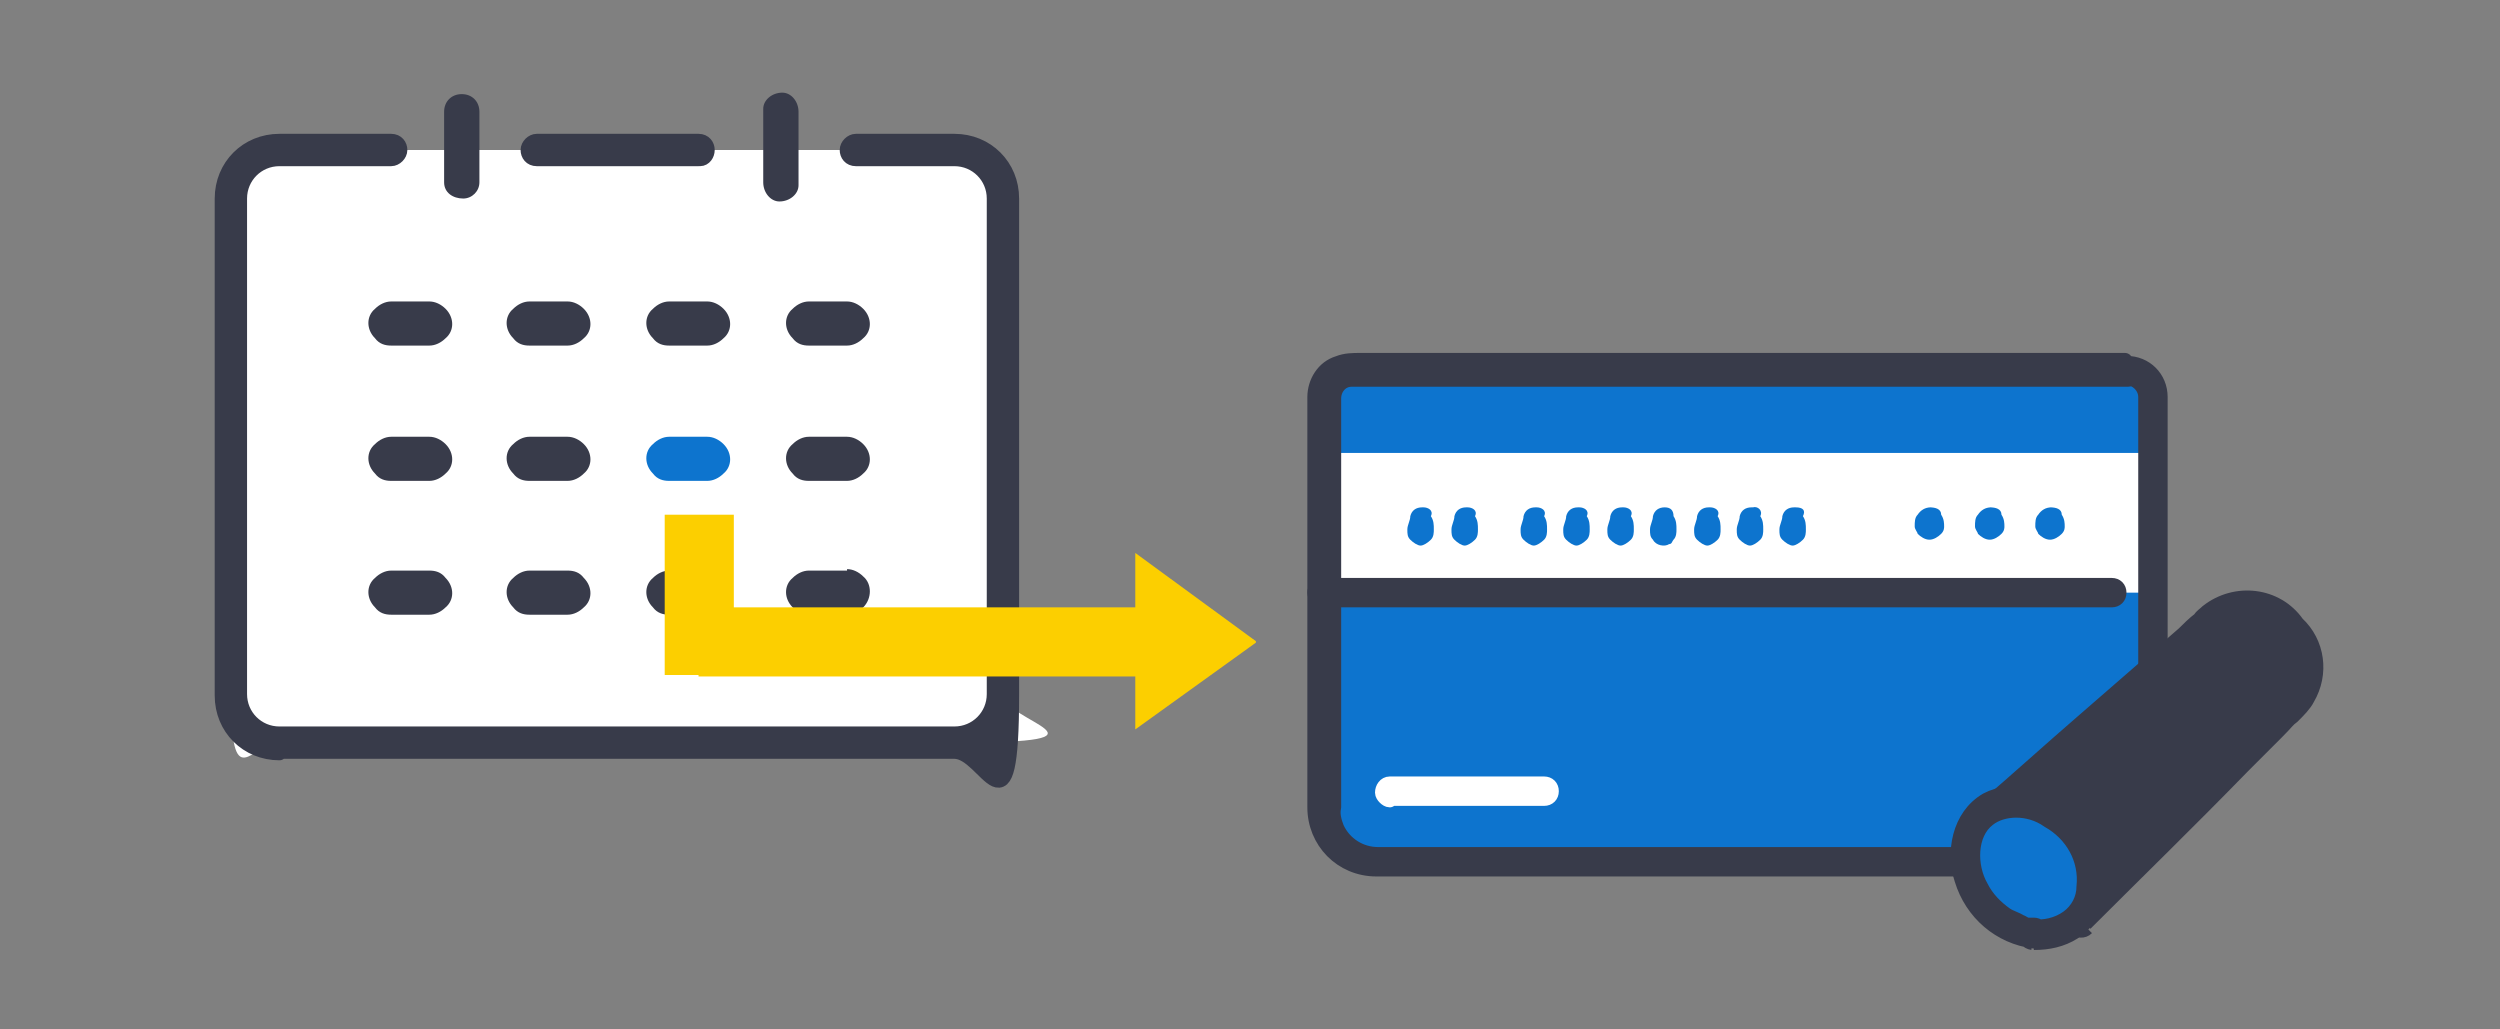
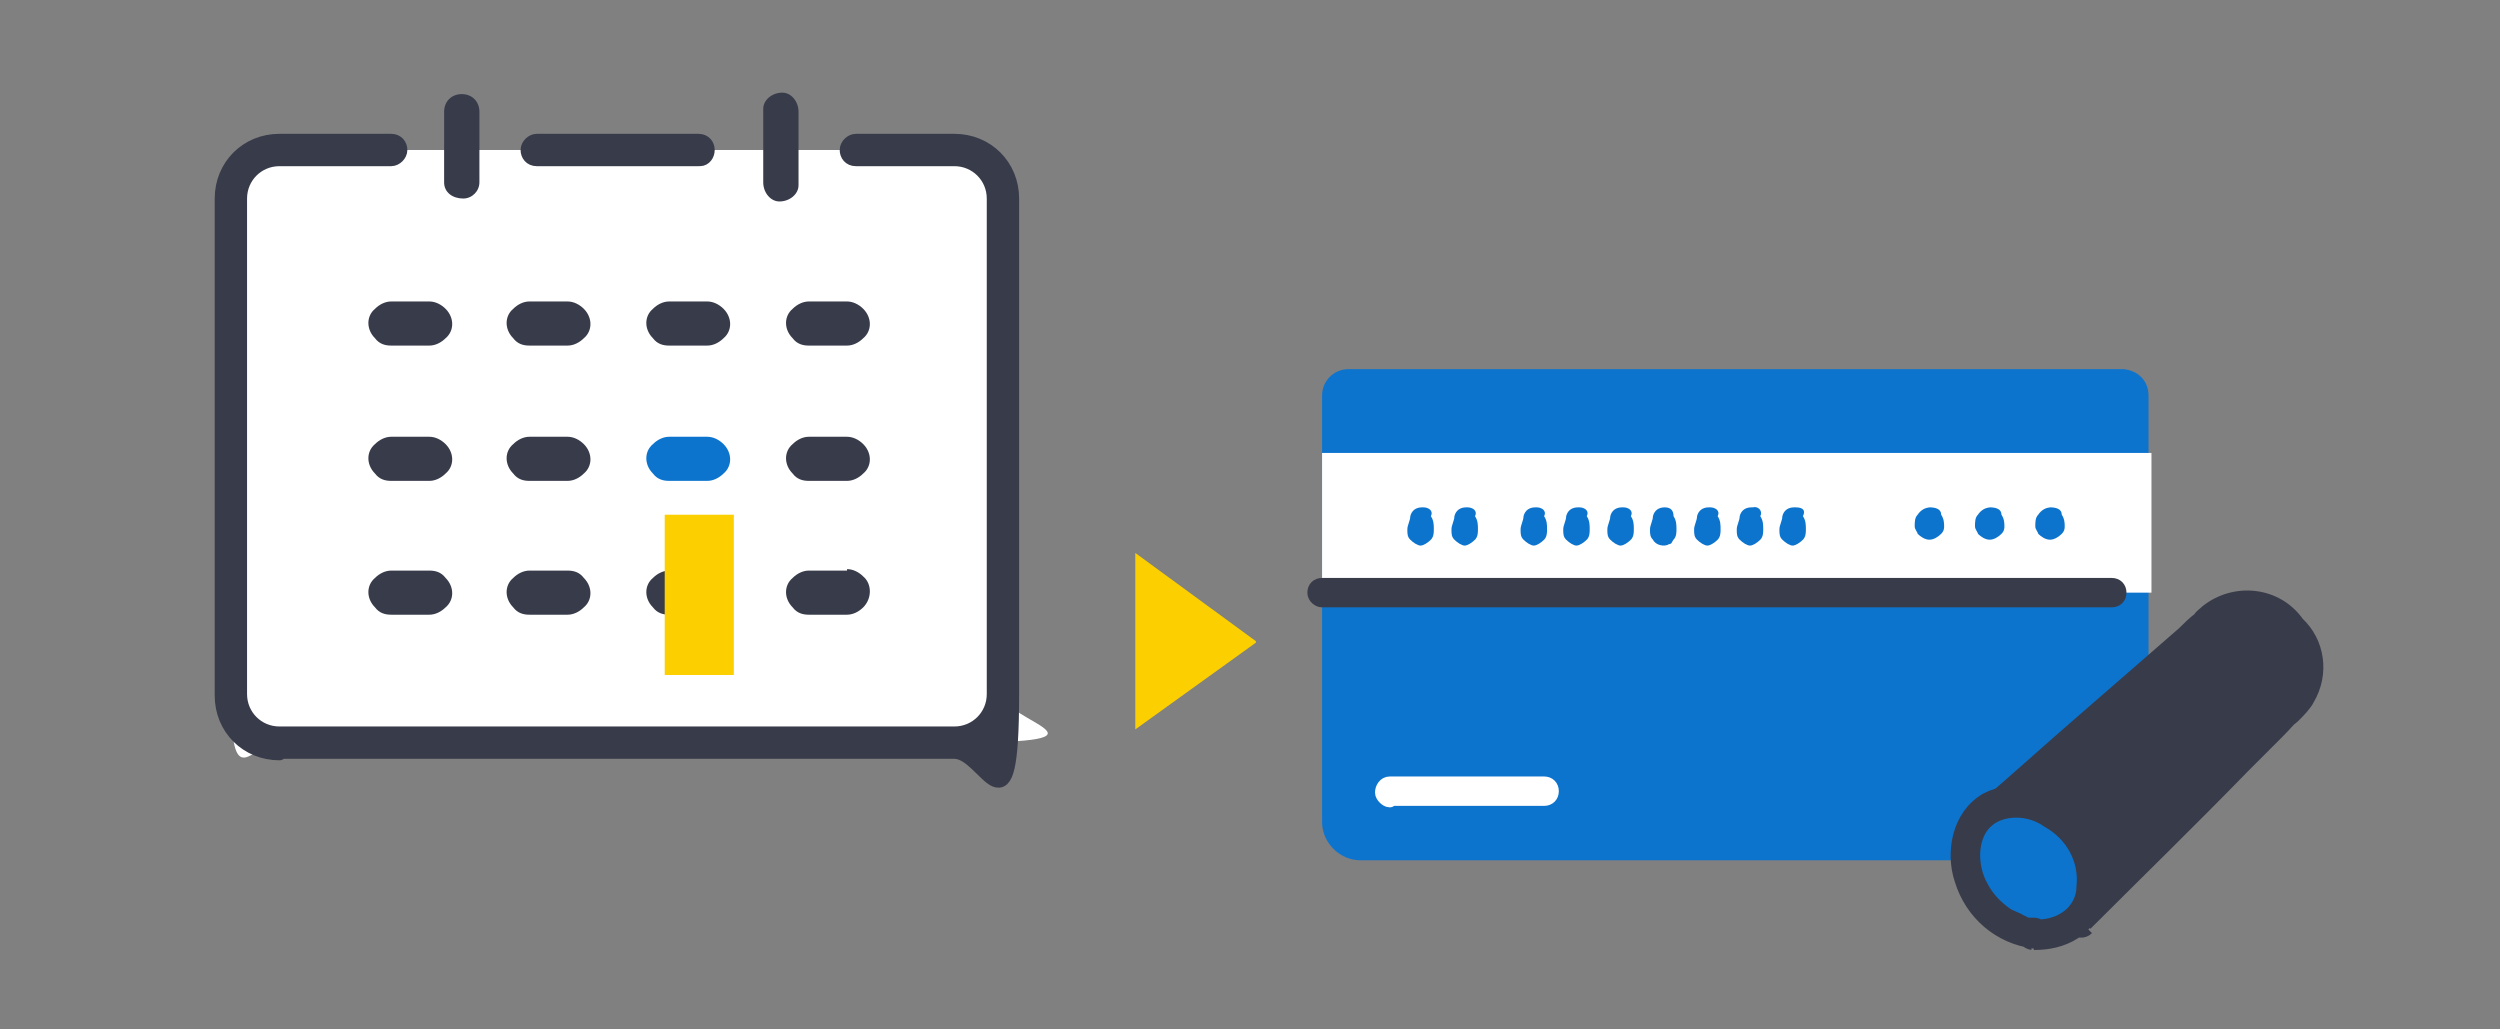
<svg xmlns="http://www.w3.org/2000/svg" id="_レイヤー_1" data-name="レイヤー 1" version="1.1" viewBox="0 0 170 70">
  <rect x="0" y="0" width="170" height="70" fill="#808080" stroke="none" />
  <defs>
    <style>
      .cls-1, .cls-2 {
        stroke-linecap: round;
        stroke-linejoin: round;
      }

      .cls-1, .cls-3 {
        stroke: #383b4a;
      }

      .cls-1, .cls-3, .cls-4 {
        fill: #383b4a;
      }

      .cls-2 {
        stroke: #fff;
      }

      .cls-2, .cls-5 {
        fill: #fff;
      }

      .cls-3 {
        stroke-miterlimit: 10;
      }

      .cls-6 {
        fill: #0d74ce;
      }

      .cls-6, .cls-5, .cls-4, .cls-7 {
        stroke-width: 0px;
      }

      .cls-7 {
        fill: #fccf00;
      }
    </style>
  </defs>
  <g>
    <path id="_パス_3628" data-name="パス 3628" class="cls-5" d="M26.6,10.2h-7.6c-1.8,0-3.3,1.5-3.3,3.3h0c0,9.8,0,26.6,0,33.7s1.4,3.3,3.3,3.3h0c12.2,0,33.9,0,45.9,0s3.3-1.4,3.3-3.3h0c0-10.4,0-24.4,0-33.7,0-1.8-1.4-3.3-3.3-3.3h-6.7" />
    <path id="_パス_3629" data-name="パス 3629" class="cls-4" d="M29.2,20.5h-2.6c-.4,0-.8.2-1.1.5-.6.5-.6,1.4,0,2h0c.3.4.7.5,1.1.5h2.6c.4,0,.8-.2,1.1-.5.6-.5.6-1.4,0-2h0c-.3-.3-.7-.5-1.1-.5" />
    <path id="_パス_3630" data-name="パス 3630" class="cls-4" d="M38.6,20.5h-2.6c-.4,0-.8.2-1.1.5-.6.5-.6,1.4,0,2h0c.3.4.7.5,1.1.5h2.6c.4,0,.8-.2,1.1-.5.6-.5.6-1.4,0-2h0c-.3-.3-.7-.5-1.1-.5" />
    <path id="_パス_3631" data-name="パス 3631" class="cls-4" d="M48.1,20.5h-2.6c-.4,0-.8.2-1.1.5-.6.5-.6,1.4,0,2h0c.3.4.7.5,1.1.5h2.6c.4,0,.8-.2,1.1-.5.6-.5.6-1.4,0-2h0c-.3-.3-.7-.5-1.1-.5" />
    <path id="_パス_3632" data-name="パス 3632" class="cls-4" d="M57.6,20.5h-2.6c-.4,0-.8.2-1.1.5-.6.5-.6,1.4,0,2h0c.3.4.7.5,1.1.5h2.6c.4,0,.8-.2,1.1-.5.6-.5.6-1.4,0-2h0c-.3-.3-.7-.5-1.1-.5" />
    <path id="_パス_3633" data-name="パス 3633" class="cls-4" d="M29.2,29.7h-2.6c-.4,0-.8.2-1.1.5-.6.5-.6,1.4,0,2h0c.3.4.7.5,1.1.5h2.6c.4,0,.8-.2,1.1-.5.6-.5.6-1.4,0-2h0c-.3-.3-.7-.5-1.1-.5" />
    <path id="_パス_3634" data-name="パス 3634" class="cls-4" d="M38.6,29.7h-2.6c-.4,0-.8.2-1.1.5-.6.5-.6,1.4,0,2h0c.3.4.7.5,1.1.5h2.6c.4,0,.8-.2,1.1-.5.6-.5.6-1.4,0-2h0c-.3-.3-.7-.5-1.1-.5" />
    <path id="_パス_3635" data-name="パス 3635" class="cls-6" d="M48.1,29.7h-2.6c-.4,0-.8.2-1.1.5-.6.5-.6,1.4,0,2h0c.3.4.7.5,1.1.5h2.6c.4,0,.8-.2,1.1-.5.6-.5.6-1.4,0-2h0c-.3-.3-.7-.5-1.1-.5" />
    <path id="_パス_3636" data-name="パス 3636" class="cls-4" d="M57.6,29.7h-2.6c-.4,0-.8.2-1.1.5-.6.5-.6,1.4,0,2h0c.3.4.7.5,1.1.5h2.6c.4,0,.8-.2,1.1-.5.6-.5.6-1.4,0-2h0c-.3-.3-.7-.5-1.1-.5" />
    <path id="_パス_3637" data-name="パス 3637" class="cls-4" d="M29.2,38.8h-2.6c-.4,0-.8.2-1.1.5-.6.5-.6,1.4,0,2h0c.3.4.7.5,1.1.5h2.6c.4,0,.8-.2,1.1-.5.6-.5.6-1.4,0-2h0c-.3-.4-.7-.5-1.1-.5" />
    <path id="_パス_3638" data-name="パス 3638" class="cls-4" d="M38.6,38.8h-2.6c-.4,0-.8.2-1.1.5-.6.5-.6,1.4,0,2h0c.3.4.7.5,1.1.5h2.6c.4,0,.8-.2,1.1-.5.6-.5.6-1.4,0-2h0c-.3-.4-.7-.5-1.1-.5" />
    <path id="_パス_3639" data-name="パス 3639" class="cls-4" d="M48.1,38.8h-2.6c-.4,0-.8.2-1.1.5-.6.5-.6,1.4,0,2h0c.3.4.7.5,1.1.5h2.6c.4,0,.8-.2,1.1-.5.6-.6.6-1.6,0-2.1-.3-.3-.7-.5-1.1-.5" />
    <path id="_パス_3640" data-name="パス 3640" class="cls-4" d="M57.6,38.8h-2.6c-.4,0-.8.2-1.1.5-.6.5-.6,1.4,0,2h0c.3.4.7.5,1.1.5h2.6c.4,0,.8-.2,1.1-.5.6-.6.6-1.6,0-2.1-.3-.3-.7-.5-1.1-.5" />
    <path id="_パス_3641" data-name="パス 3641" class="cls-4" d="M51.9,7.6v4.8c0,.7.5,1.3,1.1,1.3.7,0,1.3-.5,1.3-1.1v-5c0-.7-.5-1.3-1.1-1.3-.7,0-1.3.5-1.3,1.1v.2" />
    <path id="_パス_3642" data-name="パス 3642" class="cls-4" d="M30.2,7.6v4.8c0,.7.6,1.1,1.3,1.1.6,0,1.1-.5,1.1-1.1v-4.8c0-.7-.5-1.2-1.2-1.2h0c-.7,0-1.2.5-1.2,1.2,0,0,0,0,0,0" />
    <path id="_パス_3643" data-name="パス 3643" class="cls-1" d="M19,51.2c-2.2,0-3.9-1.7-3.9-3.9V13.5c0-2.2,1.7-3.9,3.9-3.9h7.6c.4,0,.6.3.6.6s-.3.6-.6.6h-7.6c-1.5,0-2.7,1.2-2.7,2.7v33.7c0,1.5,1.2,2.7,2.7,2.7h45.9c1.5,0,2.7-1.2,2.7-2.7,0-10.3,0-24.4,0-33.7,0-1.5-1.2-2.7-2.7-2.7h-6.7c-.4,0-.6-.3-.6-.6s.3-.6.6-.6h6.7c2.2,0,3.9,1.7,3.9,3.9,0,9.3,0,23.4,0,33.7s-1.7,3.9-3.9,3.9H19" />
    <path id="_パス_3644" data-name="パス 3644" class="cls-1" d="M47.5,10.8h-11c-.4,0-.6-.3-.6-.6s.3-.6.6-.6h11c.4,0,.6.3.6.6s-.2.6-.5.6" />
  </g>
  <g>
    <path id="_パス_3645" data-name="パス 3645" class="cls-6" d="M144.5,25.1h-52.8c-1,0-1.8.8-1.8,1.8v29c0,1.4,1.2,2.6,2.6,2.6h51c1.4,0,2.6-1.2,2.6-2.6h0v-29c0-1-.7-1.7-1.7-1.8,0,0,0,0,0,0" />
    <rect id="_長方形_310" data-name="長方形 310" class="cls-5" x="89.9" y="30.8" width="56.4" height="9.5" />
-     <path id="_パス_3647" data-name="パス 3647" class="cls-1" d="M144.5,24.5h-52c-.5,0-1,0-1.5.2-1,.3-1.6,1.3-1.6,2.3v27.9c0,2.3,1.8,4.2,4.2,4.2h49.5c1.4-.2,2.7-1.1,3.4-2.3.2-.6.4-1.3.4-1.9v-27.9c0-1.3-1-2.3-2.3-2.3s-.5.2-.5.5.2.5.5.5c.7,0,1.3.6,1.3,1.3h0v27.9c0,1.7-1.3,3.1-3,3.2h-49.2c-1.2,0-2.3-.7-2.8-1.8-.2-.5-.3-1-.2-1.4v-27.8c0-.7.5-1.3,1.2-1.3h52.8c.3,0,.5-.3.5-.6s-.2-.5-.5-.5" />
    <path id="_パス_3648" data-name="パス 3648" class="cls-2" d="M94.5,54.3h10.5c.3,0,.5-.2.5-.5s-.2-.5-.5-.5h-10.5c-.3,0-.5.3-.5.6,0,.2.3.5.5.5" />
    <path id="_パス_3649" data-name="パス 3649" class="cls-6" d="M122,34.5c-.4,0-.7.2-.8.6,0,.3-.2.6-.2.9s0,.5.2.7c.2.2.5.4.7.4s.5-.2.7-.4c.2-.2.2-.5.2-.7,0-.3,0-.6-.2-.9.2-.4,0-.6-.5-.6" />
    <path id="_パス_3650" data-name="パス 3650" class="cls-6" d="M119.1,34.5c-.4,0-.7.2-.8.6,0,.3-.2.6-.2.9s0,.5.2.7c.2.2.5.4.7.4s.5-.2.7-.4c.2-.2.2-.5.2-.7,0-.3,0-.6-.2-.9.2-.4-.2-.7-.5-.6" />
    <path id="_パス_3651" data-name="パス 3651" class="cls-6" d="M116.2,34.5c-.4,0-.7.2-.8.6,0,.3-.2.6-.2.9s0,.5.2.7c.2.2.5.4.7.4s.5-.2.7-.4c.2-.2.2-.5.2-.7,0-.3,0-.6-.2-.9.2-.4-.2-.6-.5-.6h0" />
    <path id="_パス_3652" data-name="パス 3652" class="cls-6" d="M113.2,34.5c-.4,0-.7.2-.8.6,0,.3-.2.6-.2.9s0,.5.2.7c.2.4.8.5,1.1.3.2,0,.2-.2.3-.3.2-.2.2-.5.2-.7,0-.3,0-.6-.2-.9,0-.4-.2-.6-.6-.6h0" />
    <path id="_パス_3653" data-name="パス 3653" class="cls-6" d="M110.3,34.5c-.4,0-.7.2-.8.6,0,.3-.2.6-.2.9s0,.5.2.7c.2.2.5.4.7.4s.5-.2.7-.4c.2-.2.2-.5.2-.7,0-.3,0-.6-.2-.9.2-.4-.2-.6-.5-.6" />
    <path id="_パス_3654" data-name="パス 3654" class="cls-6" d="M107.3,34.5c-.4,0-.7.2-.8.6,0,.3-.2.6-.2.9s0,.5.2.7c.2.2.5.4.7.4s.5-.2.7-.4c.2-.2.2-.5.2-.7,0-.3,0-.6-.2-.9.2-.4-.2-.6-.5-.6h0" />
    <path id="_パス_3655" data-name="パス 3655" class="cls-6" d="M104.4,34.5c-.4,0-.7.2-.8.6,0,.3-.2.6-.2.9s0,.5.2.7c.2.2.5.4.7.4s.5-.2.7-.4c.2-.2.2-.5.2-.7,0-.3,0-.6-.2-.9.2-.4-.2-.6-.5-.6q0,0,0,0" />
    <path id="_パス_3656" data-name="パス 3656" class="cls-6" d="M99.7,34.5c-.4,0-.7.2-.8.6,0,.3-.2.6-.2.9s0,.5.2.7c.2.2.5.4.7.4s.5-.2.7-.4c.2-.2.2-.5.2-.7,0-.3,0-.6-.2-.9.2-.4-.2-.6-.5-.6" />
    <path id="_パス_3657" data-name="パス 3657" class="cls-6" d="M96.7,34.5c-.4,0-.7.2-.8.6,0,.3-.2.6-.2.9s0,.5.2.7c.2.2.5.4.7.4s.5-.2.7-.4c.2-.2.2-.5.2-.7,0-.3,0-.6-.2-.9.2-.4-.2-.6-.5-.6" />
    <path id="_パス_3659" data-name="パス 3659" class="cls-6" d="M139.5,34.5c-.4,0-.7.2-.9.5-.2.2-.2.5-.2.8,0,.2.2.4.2.5.2.2.5.4.8.4s.6-.2.8-.4c.2-.2.2-.4.2-.5,0-.2,0-.5-.2-.8,0-.4-.4-.5-.8-.5" />
    <path id="_パス_3660" data-name="パス 3660" class="cls-6" d="M135.4,34.5c-.4,0-.7.2-.9.5-.2.2-.2.5-.2.8,0,.2.2.4.2.5.2.2.5.4.8.4s.6-.2.8-.4c.2-.2.2-.4.2-.5,0-.2,0-.5-.2-.8,0-.4-.4-.5-.8-.5" />
    <path id="_パス_3661" data-name="パス 3661" class="cls-6" d="M131.3,34.5c-.4,0-.7.2-.9.5-.2.2-.2.5-.2.8,0,.2.2.4.2.5.2.2.5.4.8.4s.6-.2.8-.4c.2-.2.2-.4.2-.5,0-.2,0-.5-.2-.8,0-.4-.4-.5-.8-.5" />
    <path id="_パス_3662" data-name="パス 3662" class="cls-1" d="M89.9,40.8h53.7c.3,0,.5-.2.5-.5s-.2-.5-.5-.5h-53.7c-.3,0-.5.2-.5.5,0,.3.3.5.5.5" />
    <path id="_パス_3663" data-name="パス 3663" class="cls-4" d="M141.4,62.4c5.4-5.5,10.7-10.7,14.6-14.7,2.3-2.9-.5-6.3-3.3-6.4-.8,0-1.7.2-2.3.7-2.2,1.8-12.6,10.9-15.7,13.7" />
    <path id="_パス_3664" data-name="パス 3664" class="cls-3" d="M141.8,62.8c3.6-3.6,7.1-7,10.7-10.7.8-.8,1.5-1.5,2.3-2.3s.7-.8,1.1-1.1c.4-.4.8-.8,1-1.2,1-1.7.7-3.8-.7-5.1-1.4-2-4.2-2.3-6.1-.8-.2.2-.4.3-.5.5-.4.3-.8.7-1.1,1-2.3,2-4.6,4-6.9,6-2.2,1.9-4.4,3.9-6.5,5.7-.2.2-.3.3-.5.5-.5.5.2,1.2.8.8,2-1.7,3.9-3.5,5.9-5.1,2.3-2,4.7-4,7-6,.8-.7,1.6-1.4,2.3-2,.4-.4.9-.7,1.5-.8.8-.2,1.7,0,2.4.5,1.4.8,2.4,2.3,2,3.9-.3.9-.9,1.7-1.7,2.2-.7.7-1.4,1.4-2.1,2.2-3.3,3.3-6.7,6.7-10.1,10.1l-1.4,1.4c-.6.3.2,1.1.7.6" />
    <path id="_パス_3665" data-name="パス 3665" class="cls-6" d="M138.3,63.6c2.2.2,4.1-1.1,4-3.9-.2-2.6-2.2-4.7-4.7-5-2.2-.2-4,1.1-3.9,4,0,2.4,2,4.5,4.5,4.8" />
    <path id="_パス_3666" data-name="パス 3666" class="cls-3" d="M138.3,64.1c1,0,1.9-.2,2.7-.7.8-.5,1.4-1.4,1.7-2.3.5-2.2-.4-4.5-2.2-5.9-1.5-1.1-3.7-1.7-5.4-.8-1.9,1.1-2.3,3.6-1.7,5.4.7,2.3,2.6,3.9,4.9,4.2.3,0,.5-.2.5-.5h0c0-.4-.2-.6-.5-.6h0c-.2,0-.3,0-.4,0-.2,0-.4-.2-.5-.2-.3-.2-.7-.3-1-.5-.7-.5-1.3-1.1-1.7-1.9-.8-1.4-.8-3.6.5-4.6.5-.4,1.2-.6,1.9-.6s1.5.2,2.2.7c1.6.9,2.6,2.6,2.4,4.5,0,.8-.4,1.6-1.1,2.1-.7.5-1.6.7-2.4.6-.7,0-.7,1,0,1.1" />
  </g>
  <g>
    <rect id="_長方形_311" data-name="長方形 311" class="cls-7" x="45.2" y="35" width="4.7" height="10.9" />
-     <rect id="_長方形_312" data-name="長方形 312" class="cls-7" x="47.5" y="41.3" width="30.4" height="4.7" />
    <path id="_パス_3667" data-name="パス 3667" class="cls-7" d="M85.4,43.6l-8.2-6v12l8.2-5.9Z" />
  </g>
</svg>